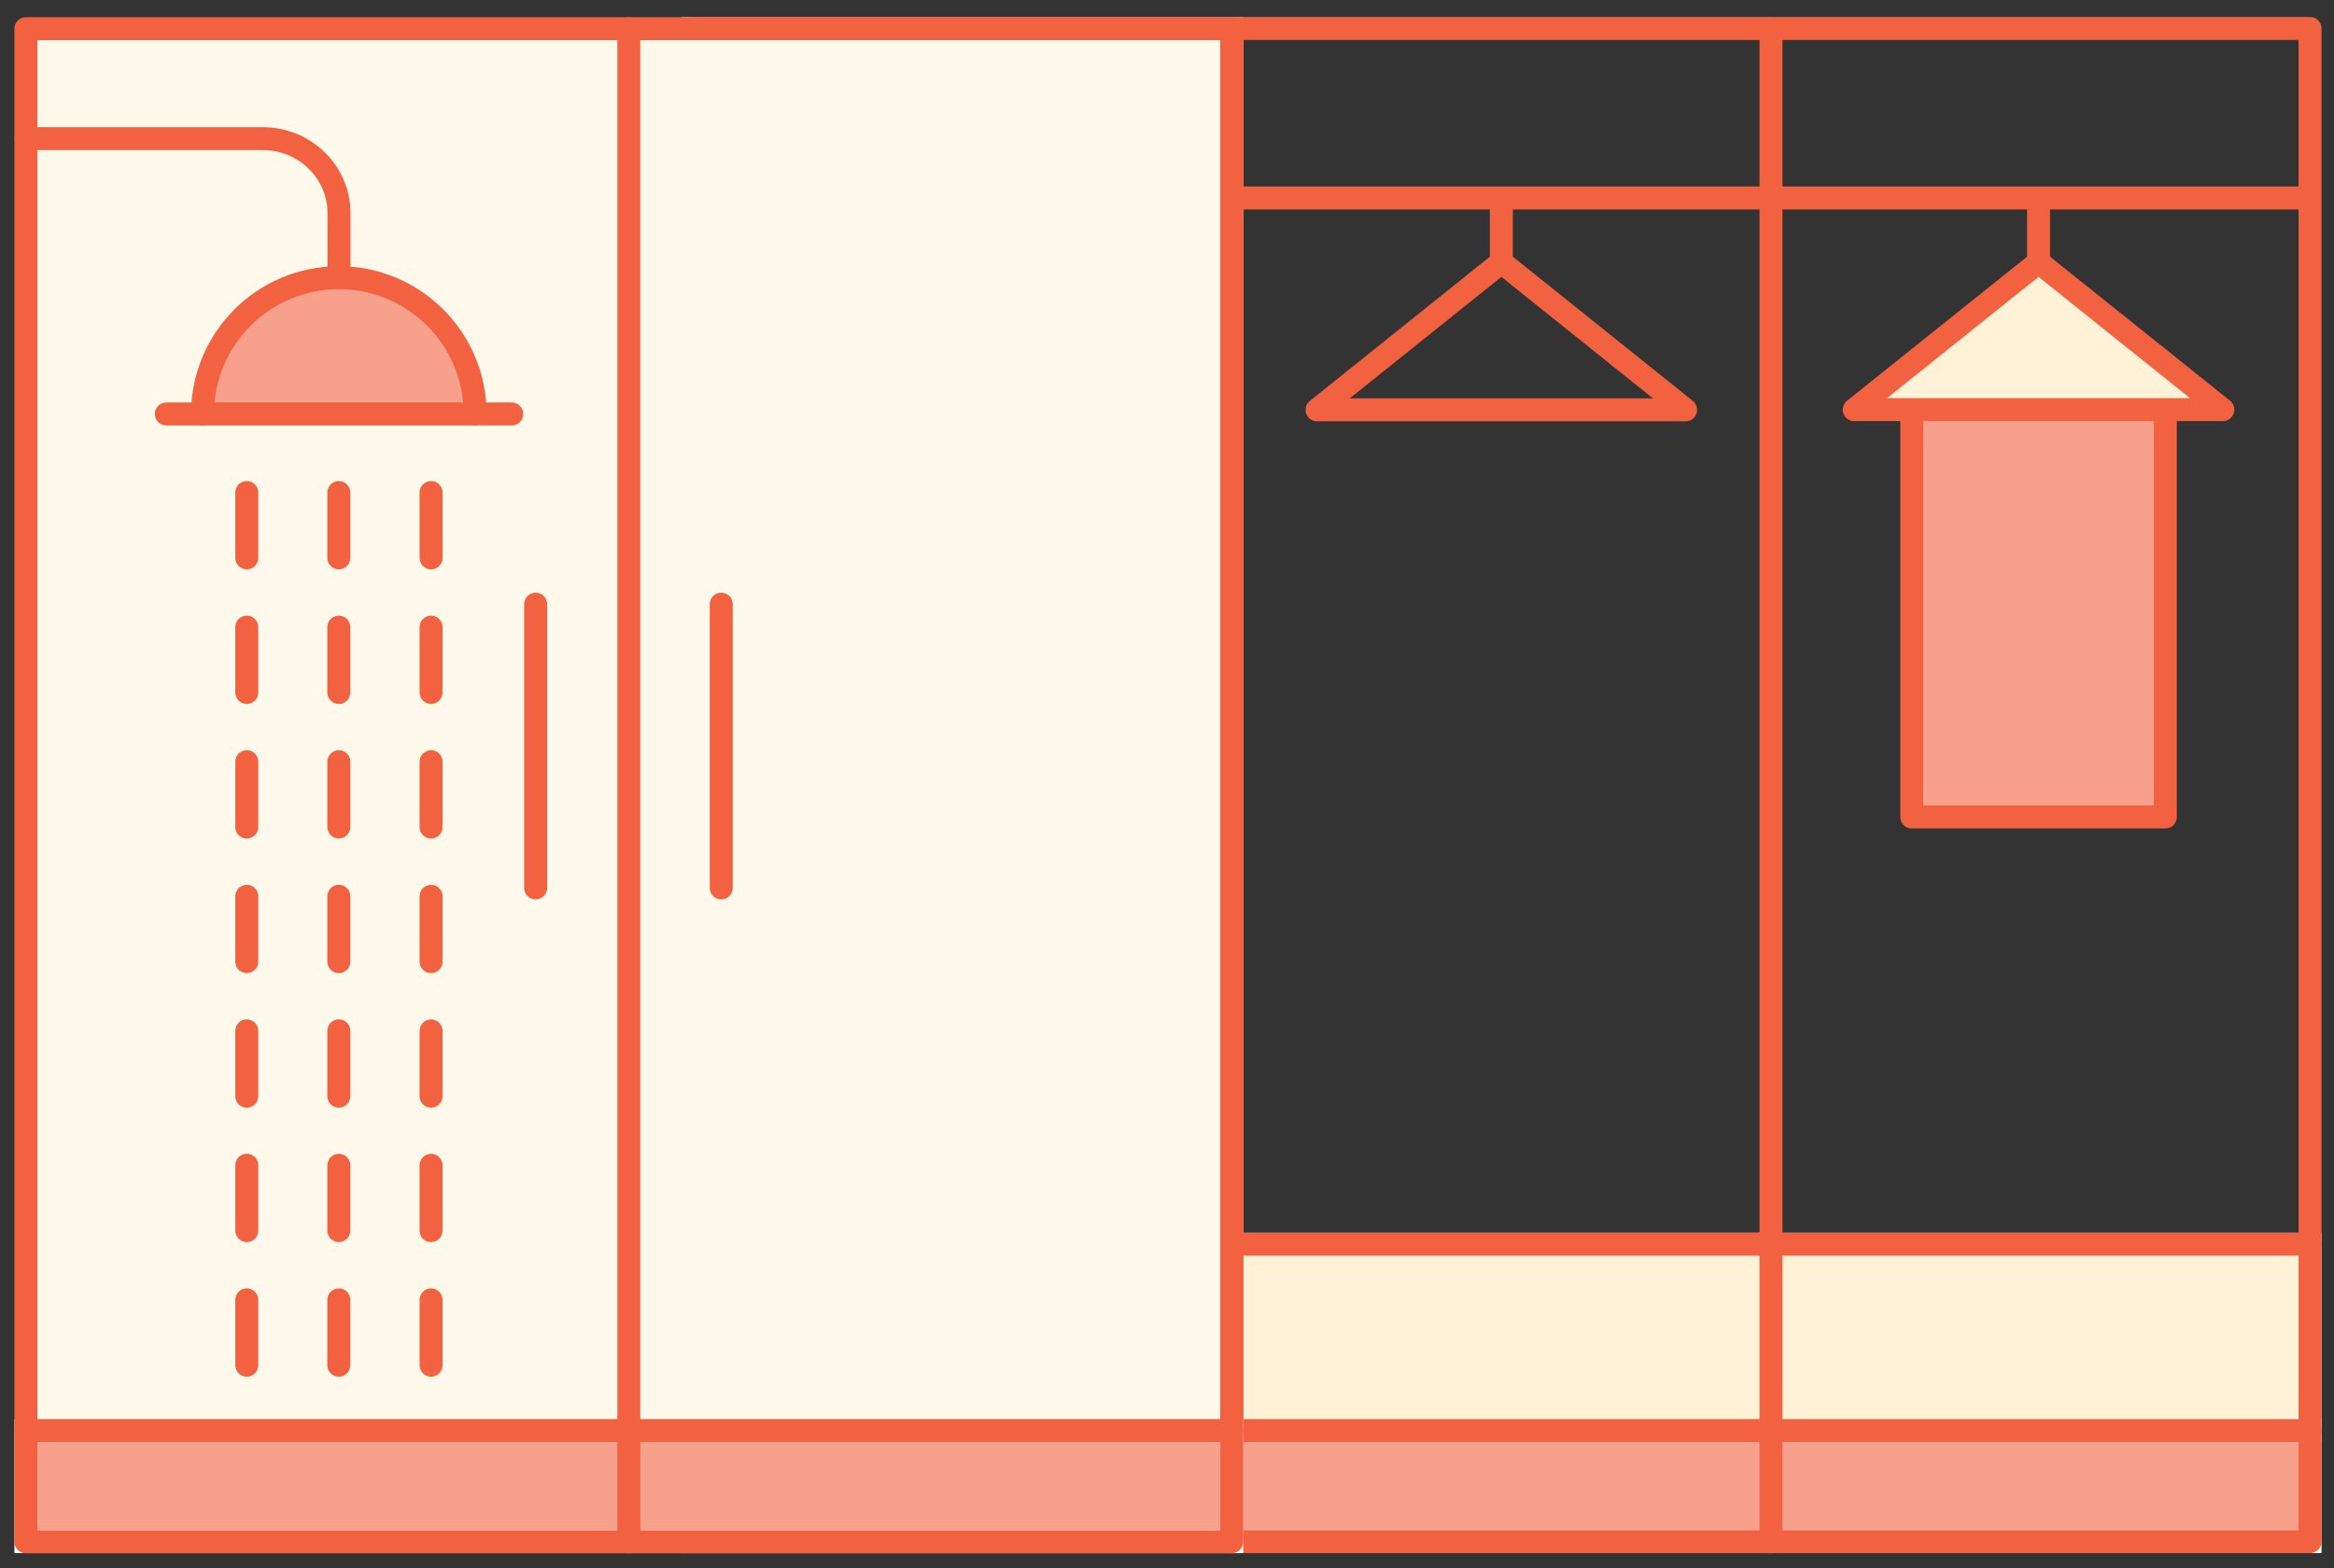
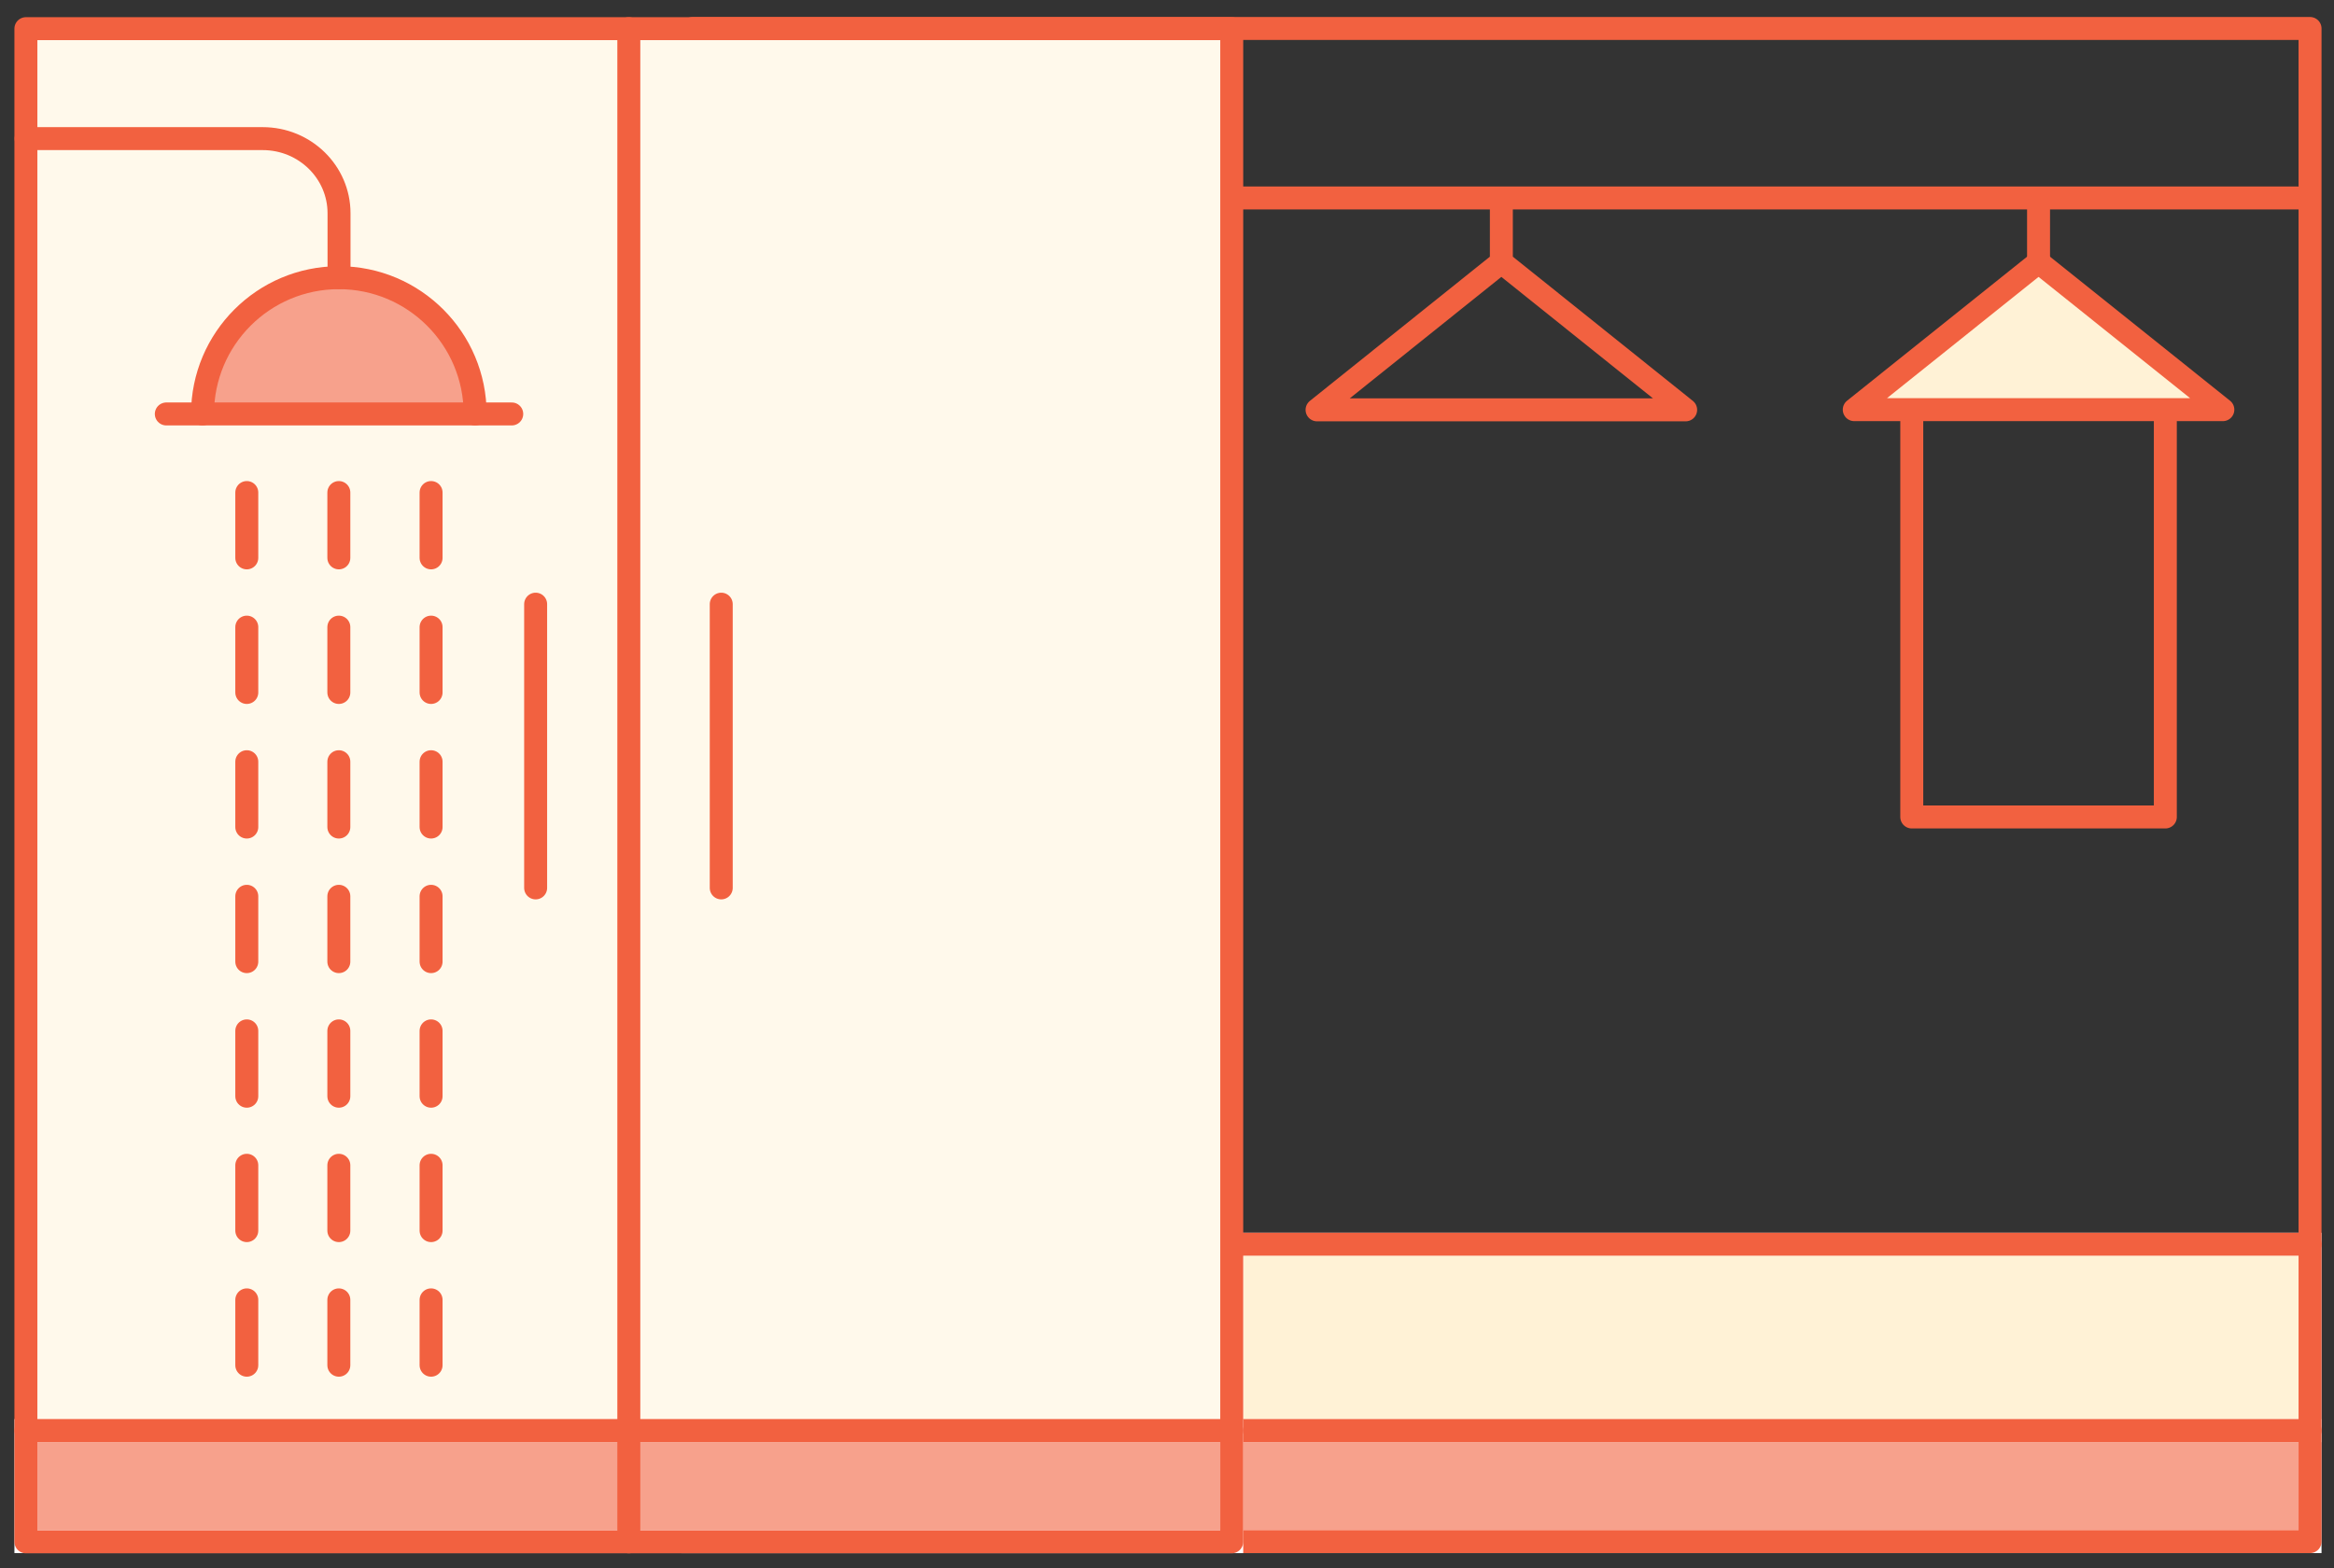
<svg xmlns="http://www.w3.org/2000/svg" width="125" height="84" viewBox="0 0 125 84" fill="none">
  <rect x="0" y="0" width="125" height="84" fill="#333333" stroke="none" />
  <g id="Group 24580">
    <path id="Vector" d="M123.717 66.656H65.987V76.646H123.717V66.656Z" fill="#FFF2D6" />
    <path id="Vector_2" d="M123.717 66.656H65.987V76.646H123.717V66.656Z" stroke="white" stroke-width="1.23" stroke-miterlimit="10" />
    <path id="Vector_3" d="M65.987 1.536H37.097V79.046H65.987V1.536Z" fill="#F7A18C" />
-     <path id="Vector_4" d="M65.987 1.536H37.097V79.046H65.987V1.536Z" stroke="white" stroke-width="1.23" stroke-miterlimit="10" />
    <path id="Vector_5" d="M123.717 76.637H37.097V82.587H123.717V76.637Z" fill="#F7A18C" />
    <path id="Vector_6" d="M123.717 76.637H37.097V82.587H123.717V76.637Z" stroke="white" stroke-width="1.23" stroke-miterlimit="10" />
-     <path id="Vector_7" d="M94.847 1.536V82.596M65.978 1.536V82.596" stroke="#F26140" stroke-width="1.23" stroke-linecap="round" stroke-linejoin="round" />
    <path id="Vector_8" d="M59.627 30.137H43.447M59.627 23.626H43.447M59.627 17.116H43.447M59.627 10.606H43.447M123.077 10.606H65.967M123.717 66.656H65.967M123.717 76.636H37.097" stroke="#F26140" stroke-width="1.23" stroke-linecap="round" stroke-linejoin="round" />
    <path id="Vector_9" d="M80.407 11.006V14.046M80.407 14.046L70.537 21.956H90.277L80.407 14.046ZM123.717 82.586H37.097V1.526H123.717V82.586Z" stroke="#F26140" stroke-width="1.23" stroke-linecap="round" stroke-linejoin="round" />
-     <path id="Vector_10" d="M115.967 22.356V43.766H102.387V22.356" fill="#F7A18C" />
    <path id="Vector_11" d="M115.967 22.356V43.766H102.387V22.356" stroke="#F26140" stroke-width="1.23" stroke-linecap="round" stroke-linejoin="round" />
    <path id="Vector_12" d="M99.307 21.946L109.177 14.046L119.047 21.946H99.307Z" fill="#FFF2D6" />
    <path id="Vector_13" d="M99.307 21.946L109.177 14.046L119.047 21.946H99.307Z" stroke="#F26140" stroke-width="1.23" stroke-linecap="round" stroke-linejoin="round" />
    <path id="Vector_14" d="M109.177 11.007V14.047" stroke="#F26140" stroke-width="1.23" stroke-linecap="round" stroke-linejoin="round" />
    <path id="Vector_15" d="M65.967 1.856H1.387V76.586H65.967V1.856Z" fill="#FFF9EB" />
    <path id="Vector_16" d="M65.967 76.637H1.387V82.587H65.967V76.637Z" fill="#F7A18C" />
    <path id="Vector_17" d="M65.967 76.637H1.387V82.587H65.967V76.637Z" stroke="white" stroke-width="1.23" stroke-miterlimit="10" />
    <path id="Vector_18" d="M65.967 1.536H1.387V82.596H65.967V1.536Z" stroke="#F26140" stroke-width="1.23" stroke-linecap="round" stroke-linejoin="round" />
    <path id="Vector_19" d="M65.967 76.636H1.387M33.677 1.536V82.596" stroke="#F26140" stroke-width="1.23" stroke-linecap="round" stroke-linejoin="round" />
    <path id="Vector_20" d="M23.087 69.636V73.136M23.087 62.426V65.926M23.087 55.226V58.726M23.087 48.016V51.516M23.087 40.806V44.306M23.087 33.596V37.096M23.087 26.386V29.886M18.147 69.636V73.136M18.147 62.426V65.926M18.147 55.226V58.726M18.147 48.016V51.516M18.147 40.806V44.306M18.147 33.596V37.096M18.147 26.386V29.886M13.217 69.636V73.136M13.217 62.426V65.926M13.217 55.226V58.726M13.217 48.016V51.516M13.217 40.806V44.306M13.217 33.596V37.096M13.217 26.386V29.886M28.687 32.366V47.566M38.627 32.366V47.566" stroke="#F26140" stroke-width="1.23" stroke-linecap="round" stroke-linejoin="round" />
    <g id="Group">
      <path id="Vector_21" d="M10.847 22.176C10.847 18.146 14.117 14.876 18.147 14.876C22.177 14.876 25.447 18.146 25.447 22.176" fill="#F7A18C" />
      <path id="Vector_22" d="M10.847 22.176C10.847 18.146 14.117 14.876 18.147 14.876C22.177 14.876 25.447 18.146 25.447 22.176" stroke="#F26140" stroke-width="1.23" stroke-linecap="round" stroke-linejoin="round" />
      <path id="Vector_23" d="M8.907 22.176H27.407M18.157 14.876V11.426C18.157 9.216 16.328 7.426 14.068 7.426H1.397" stroke="#F26140" stroke-width="1.23" stroke-linecap="round" stroke-linejoin="round" />
    </g>
  </g>
</svg>